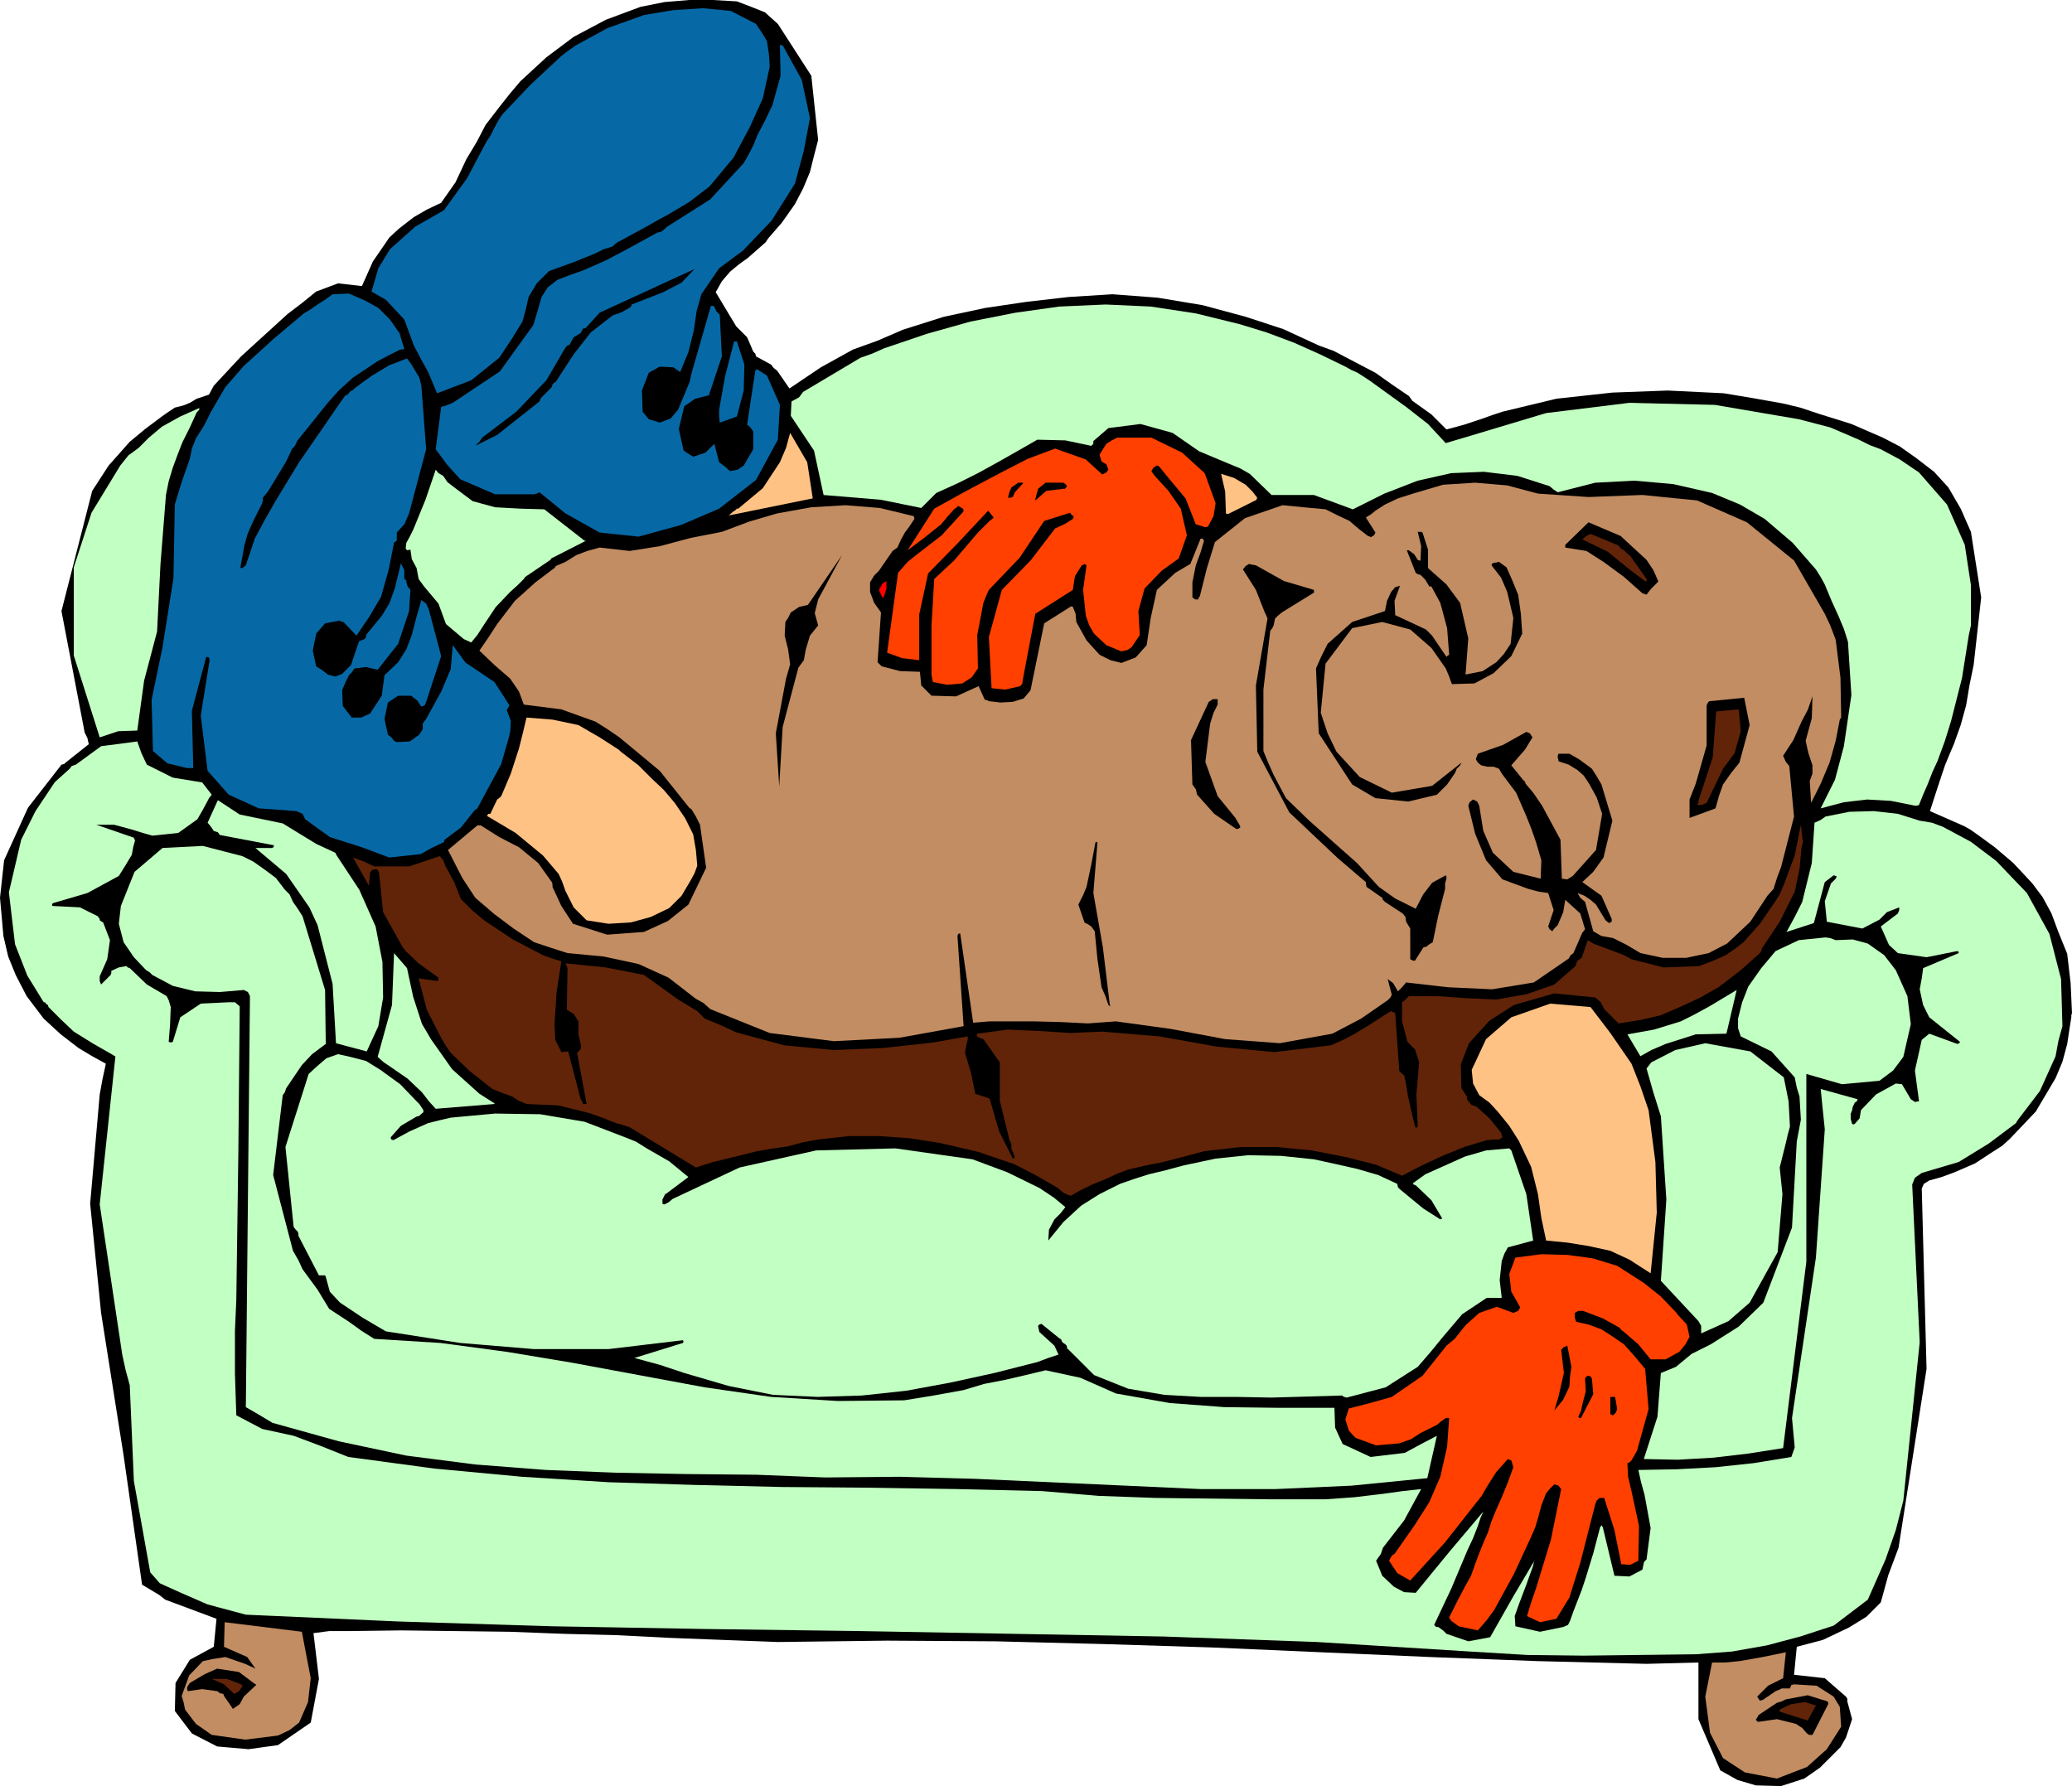
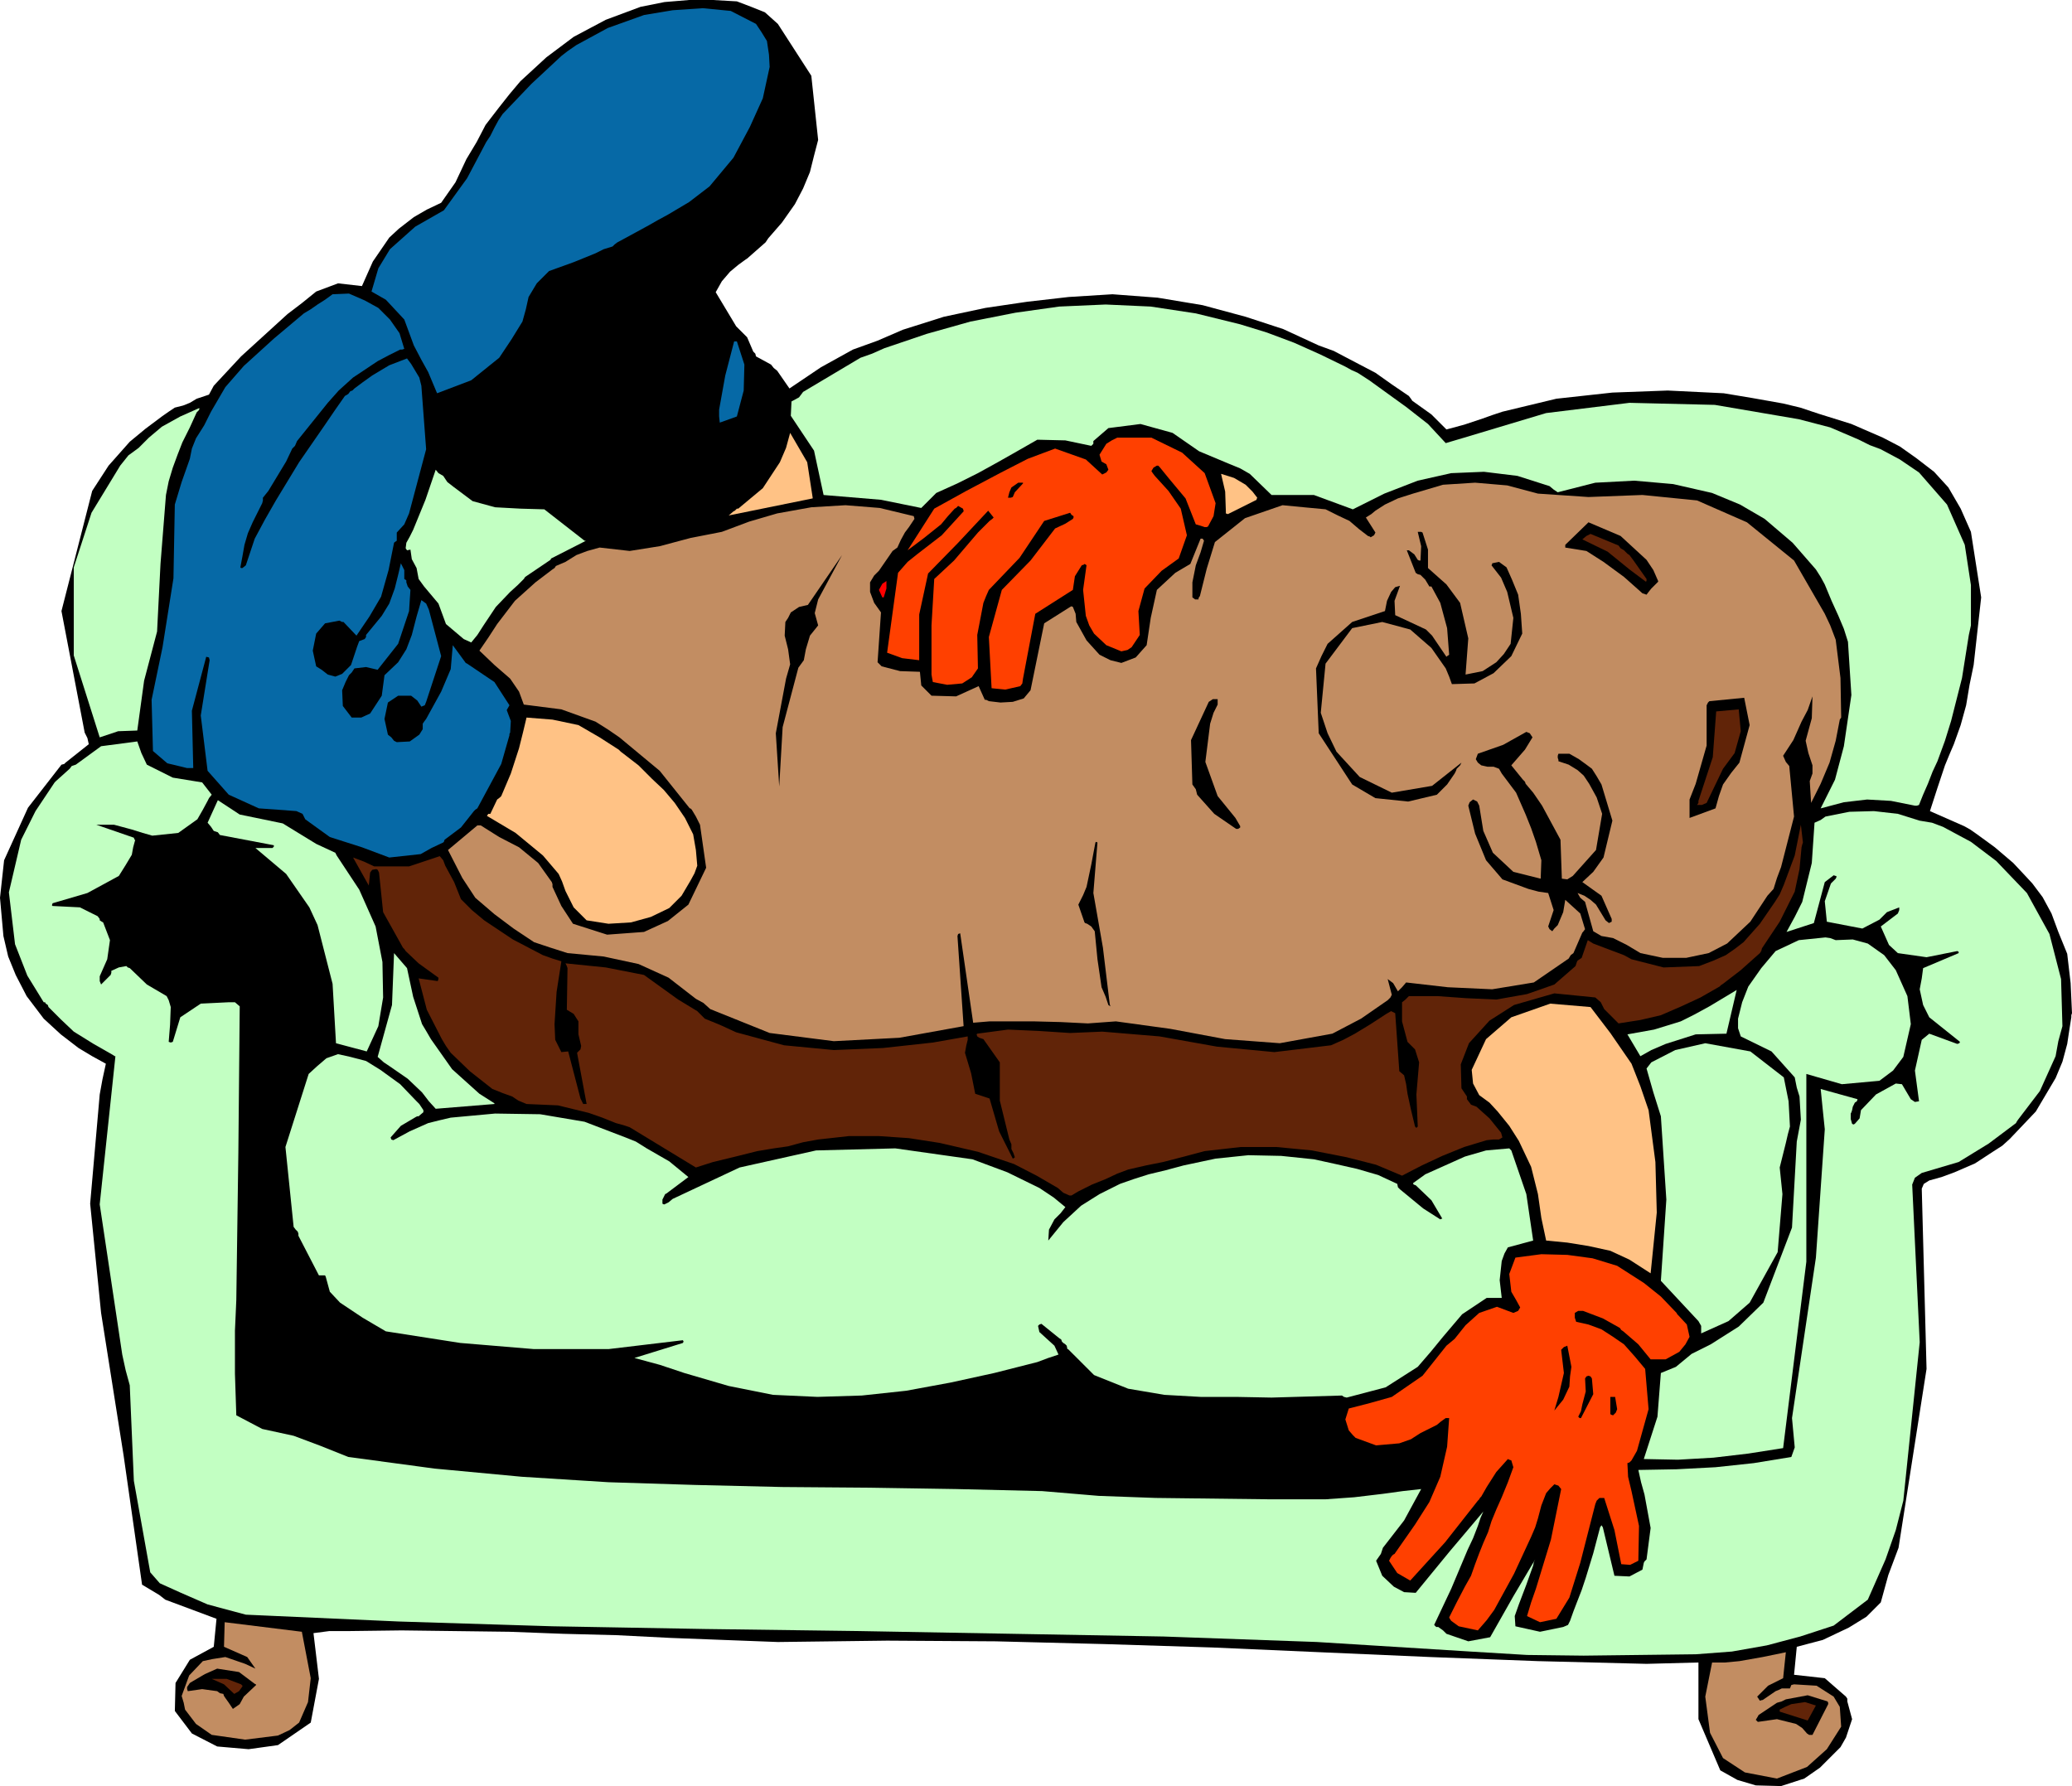
<svg xmlns="http://www.w3.org/2000/svg" xmlns:ns1="http://sodipodi.sourceforge.net/DTD/sodipodi-0.dtd" xmlns:ns2="http://www.inkscape.org/namespaces/inkscape" version="1.0" width="129.724mm" height="111.826mm" id="svg46" ns1:docname="Couch Potato 5.wmf">
  <ns1:namedview id="namedview46" pagecolor="#ffffff" bordercolor="#000000" borderopacity="0.25" ns2:showpageshadow="2" ns2:pageopacity="0.0" ns2:pagecheckerboard="0" ns2:deskcolor="#d1d1d1" ns2:document-units="mm" />
  <defs id="defs1">
    <pattern id="WMFhbasepattern" patternUnits="userSpaceOnUse" width="6" height="6" x="0" y="0" />
  </defs>
  <path style="fill:#000000;fill-opacity:1;fill-rule:evenodd;stroke:none" d="m 490.294,239.76 -0.323,-7.109 -0.808,-6.947 -2.101,-5.17 -1.616,-4.362 -2.101,-3.878 -2.424,-3.231 -2.101,-2.262 -2.424,-2.585 -4.363,-3.716 -4.202,-3.07 -1.616,-1.131 -1.454,-0.808 -8.08,-3.554 1.778,-5.493 1.778,-5.332 1.131,-2.747 0.97,-2.262 1.616,-4.524 1.293,-4.685 0.808,-4.847 0.97,-4.685 1.778,-15.995 -2.424,-15.51 -2.424,-5.493 -2.909,-5.008 -3.394,-3.716 -4.202,-3.231 -3.878,-2.747 -4.04,-2.1 -7.434,-3.231 -7.757,-2.423 -4.363,-1.454 -4.04,-0.969 -7.272,-1.293 -6.787,-1.131 -13.251,-0.646 -13.09,0.485 -13.251,1.454 -12.766,3.07 -2.424,0.808 -2.262,0.808 -4.363,1.454 -4.202,1.131 -3.555,-3.554 -4.525,-3.231 -0.323,-0.485 -0.485,-0.646 -4.04,-2.747 -3.878,-2.747 -6.787,-3.554 -3.07,-1.616 -3.555,-1.293 -8.403,-3.878 -8.888,-2.908 -10.181,-2.747 -10.666,-1.777 -10.666,-0.808 -10.342,0.646 -9.858,1.131 -9.858,1.454 -9.858,2.1 -9.696,3.07 -5.979,2.585 -5.818,2.1 -7.595,4.201 -7.434,5.008 -2.909,-4.201 -0.808,-0.646 -0.646,-0.808 -3.555,-1.939 -0.162,-0.646 -0.485,-0.485 -1.454,-3.393 -2.586,-2.585 -4.848,-8.078 1.454,-2.585 1.939,-2.262 1.939,-1.616 1.778,-1.293 0.485,-0.323 0.162,-0.162 4.04,-3.554 0.323,-0.485 0.323,-0.485 3.232,-3.716 3.07,-4.362 1.939,-3.716 1.616,-3.878 0.97,-3.878 0.97,-3.716 -1.616,-15.187 L 184.062,5.655 180.992,2.908 177.76,1.616 174.366,0.323 168.71,0 h -5.656 l -5.818,0.485 -5.656,1.131 -8.242,3.07 -7.595,4.039 -6.464,4.847 -6.141,5.655 -2.586,3.07 -2.424,3.07 -3.232,4.201 -2.101,4.039 -2.424,4.039 -2.586,5.493 -3.394,4.847 -3.394,1.616 -3.07,1.777 -3.555,2.747 -2.262,2.1 -3.878,5.655 -2.586,5.816 -5.656,-0.646 -5.171,1.939 -3.394,2.747 -3.394,2.585 -10.989,10.017 -6.464,6.947 -1.131,2.1 -2.909,0.969 -1.616,0.969 -1.616,0.646 -1.939,0.485 -1.454,0.969 -1.616,1.131 -3.878,2.908 -3.717,3.07 -5.01,5.655 -3.878,5.978 -7.272,28.435 5.494,28.758 0.646,1.293 0.323,1.454 -5.494,4.362 -0.323,0.323 -0.646,0.162 L 6.626,191.13 0.97,203.57 0,212.456 l 0.808,9.048 1.131,4.847 1.778,4.362 2.586,5.008 4.04,5.332 4.04,3.716 4.202,3.231 3.232,1.939 3.232,1.777 -0.808,3.716 -0.646,3.554 -2.262,25.85 2.586,25.85 5.333,33.767 4.363,30.536 4.04,2.423 1.454,1.131 12.12,4.524 -0.646,6.624 -5.656,3.07 -3.394,5.493 -0.162,6.624 4.04,5.332 5.979,3.07 7.434,0.646 6.949,-0.969 7.757,-5.332 1.939,-10.34 -1.293,-10.825 3.717,-0.485 h 4.363 l 12.766,-0.162 12.766,0.162 12.766,0.162 12.766,0.485 12.605,0.323 12.766,0.646 12.605,0.485 12.766,0.485 25.856,-0.323 25.694,0.162 25.533,0.646 25.694,0.808 25.694,1.131 25.856,1.131 25.533,0.969 25.694,0.646 12.282,-0.323 v 13.41 l 5.171,12.117 4.04,2.262 4.363,1.293 5.979,0.162 5.494,-1.777 3.717,-2.585 3.232,-3.231 1.616,-1.616 1.293,-2.262 1.454,-4.362 -1.131,-4.201 v -0.646 l -0.323,-0.485 -5.01,-4.362 -7.272,-0.808 0.646,-6.624 6.141,-1.616 6.141,-2.908 4.202,-2.585 3.394,-3.393 1.778,-6.463 2.424,-6.463 6.626,-42.33 -1.131,-42.653 0.485,-1.131 1.293,-0.808 2.909,-0.808 3.07,-1.131 4.848,-2.1 4.202,-2.747 2.262,-1.454 1.778,-1.616 6.141,-6.463 4.686,-7.917 1.616,-3.878 1.131,-4.201 0.485,-3.231 0.485,-3.07 v -0.485 z" id="path1" />
  <path style="fill:#c2ffc2;fill-opacity:1;fill-rule:evenodd;stroke:none" d="m 488.031,242.83 -0.323,-11.148 -2.747,-10.663 -5.333,-9.694 -7.272,-7.593 -5.979,-4.524 -6.626,-3.554 -2.586,-0.969 -2.909,-0.485 -5.171,-1.616 -5.656,-0.646 -5.818,0.162 -5.656,1.131 -1.131,0.808 -1.454,0.646 -0.646,9.532 -2.262,9.209 -1.778,3.554 -1.939,3.554 6.464,-2.1 2.586,-9.694 2.101,-1.616 0.485,0.162 h 0.162 v 0.323 l -0.162,0.323 -1.131,1.131 -1.454,4.201 0.485,4.847 8.403,1.616 4.04,-2.1 1.778,-1.777 2.909,-1.131 v 0.646 l -0.323,0.808 -4.04,3.07 1.939,4.362 2.101,1.939 6.787,0.969 7.272,-1.454 0.323,0.162 v 0.323 l -8.403,3.554 -0.323,2.423 -0.485,2.585 0.808,3.716 1.454,2.908 7.272,5.816 -0.162,0.323 -0.485,0.162 -6.626,-2.423 -1.778,1.454 -1.616,7.27 0.97,7.27 -0.97,0.162 -0.97,-0.646 -2.101,-3.554 -1.454,-0.162 -4.686,2.585 -3.555,3.716 -0.323,1.939 -1.131,1.293 -0.323,0.162 -0.323,-0.162 -0.323,-1.131 v -1.293 l 0.162,-0.323 0.162,-0.485 0.162,-0.808 0.485,-0.969 0.485,-0.323 0.162,-0.485 -8.726,-2.423 0.485,4.847 0.485,4.685 -2.101,30.374 -4.525,30.374 -1.131,7.593 0.646,6.947 -0.808,2.262 -8.888,1.454 -9.05,0.969 -9.211,0.485 -9.05,0.162 0.646,2.908 0.808,2.908 1.454,7.917 -0.97,7.432 -0.485,0.485 -0.162,0.323 -0.323,1.616 -3.07,1.616 -3.555,-0.162 -2.747,-11.471 -0.323,-0.485 -0.323,0.485 -1.616,6.139 -1.778,5.816 -0.97,2.908 -1.131,2.908 -0.808,2.1 -0.808,2.262 -0.485,0.969 -1.131,0.485 -5.494,1.131 -5.818,-1.293 -0.162,-2.423 0.97,-2.747 1.778,-4.685 1.616,-4.524 0.162,-0.808 0.323,-0.646 -5.171,8.724 -5.494,9.694 -5.171,0.969 -5.171,-1.777 -0.808,-0.808 -1.131,-0.808 h -0.485 l -0.485,-0.485 4.04,-8.563 3.878,-9.209 1.293,-2.747 1.131,-2.908 0.646,-1.939 0.646,-1.454 -7.918,9.371 -8.08,9.855 -2.747,-0.162 -2.424,-1.293 -2.747,-2.585 -1.454,-3.554 1.131,-1.616 0.485,-1.454 5.01,-6.463 4.04,-7.432 -4.363,0.485 -4.686,0.646 -6.787,0.808 -6.787,0.485 h -6.787 -6.626 l -13.413,-0.162 -13.413,-0.162 -13.413,-0.485 -13.413,-1.131 -20.362,-0.485 -20.523,-0.323 -20.685,-0.162 -20.523,-0.485 -20.523,-0.646 -20.523,-1.293 -20.685,-1.939 -20.362,-2.747 -6.464,-2.585 -6.464,-2.423 -7.434,-1.616 -6.141,-3.231 -0.323,-9.855 v -10.178 l 0.162,-3.554 0.162,-3.716 0.485,-34.898 0.323,-34.575 -1.131,-0.969 h -1.454 l -6.626,0.323 -4.848,3.231 -1.778,5.816 -0.485,0.162 -0.485,-0.162 0.323,-4.039 0.162,-4.201 -0.485,-1.616 -0.485,-0.969 -4.686,-2.747 -4.04,-3.878 -0.485,-0.162 -0.323,-0.323 -1.778,0.323 -1.778,0.808 v 0.485 l -0.162,0.485 -2.262,2.262 -0.323,-0.808 v -1.131 l 1.778,-4.039 0.646,-4.524 -1.616,-4.201 -0.323,-0.162 -0.485,-0.323 v -0.323 l -0.485,-0.646 -4.202,-2.1 -6.464,-0.323 -0.162,-0.162 0.162,-0.485 8.242,-2.423 7.434,-4.039 1.616,-2.585 1.454,-2.423 0.323,-1.777 0.485,-1.777 h -0.162 l -0.162,-0.485 -8.888,-3.07 h 4.202 l 4.202,1.131 2.586,0.808 2.262,0.646 6.141,-0.646 4.525,-3.231 1.293,-2.262 1.131,-2.1 0.323,-0.646 0.646,-0.808 -2.262,-2.908 -6.949,-1.131 -6.141,-3.07 -1.293,-2.747 -0.97,-2.747 -8.565,1.131 -5.979,4.362 -0.97,0.323 -0.485,0.646 -3.232,2.908 -0.323,0.323 -0.323,0.485 -4.202,6.301 -3.394,6.786 -2.909,12.44 1.454,12.279 2.909,7.432 3.878,6.301 h 0.323 l 0.162,0.323 0.485,0.323 0.162,0.485 2.909,2.908 3.07,2.908 4.686,2.908 4.525,2.585 0.485,0.323 h 0.162 l -3.717,35.059 5.333,35.544 0.808,3.716 0.97,3.554 0.97,22.619 3.878,21.65 2.262,2.585 5.01,2.262 6.302,2.747 9.05,2.423 36.198,1.616 36.36,1.131 36.198,0.646 36.36,0.485 36.037,0.646 36.037,0.646 36.198,1.293 36.36,2.262 13.413,0.808 13.413,0.162 13.251,-0.162 13.251,-0.162 8.565,-0.646 8.242,-1.454 7.918,-2.1 7.918,-2.585 8.08,-6.139 4.202,-9.532 2.424,-6.947 1.778,-6.947 3.878,-37.483 -1.778,-37.321 0.646,-1.616 1.616,-1.131 4.363,-1.293 4.363,-1.293 7.11,-4.362 6.464,-4.847 0.162,-0.323 0.323,-0.485 5.171,-6.786 3.717,-8.24 0.646,-3.554 z" id="path2" />
  <path style="fill:#c2ffc2;fill-opacity:1;fill-rule:evenodd;stroke:none" d="m 466.377,147.992 v -9.532 l -1.454,-9.532 -4.202,-9.532 -6.626,-7.593 -4.525,-3.07 -4.525,-2.423 -2.586,-0.969 -2.586,-1.293 -6.787,-2.908 -7.434,-1.939 -19.877,-3.393 -20.2,-0.485 -19.715,2.423 -19.392,5.816 -4.363,1.293 -4.202,-4.524 -5.171,-4.039 -8.726,-6.301 -2.747,-1.777 -1.454,-0.646 -1.454,-0.808 -5.979,-2.908 -6.141,-2.747 -6.464,-2.423 -6.302,-1.939 -10.504,-2.585 -10.666,-1.616 -10.666,-0.485 -10.989,0.485 -10.342,1.454 -10.666,2.1 -10.342,2.908 -10.019,3.393 -2.909,1.293 -2.747,0.969 -13.574,8.078 -0.97,1.293 -1.778,0.969 -0.162,3.393 5.494,8.24 2.262,10.502 13.574,1.131 9.534,1.939 3.555,-3.554 5.01,-2.262 4.848,-2.423 4.686,-2.585 4.848,-2.747 4.525,-2.585 6.626,0.162 6.141,1.293 0.485,-0.485 v -0.646 l 3.555,-3.07 7.595,-0.969 7.595,2.1 6.302,4.362 6.949,2.908 2.747,1.131 2.262,1.293 5.171,5.008 h 10.019 l 9.211,3.393 7.434,-3.716 7.918,-3.07 7.918,-1.777 7.757,-0.323 7.918,0.969 7.595,2.423 0.97,0.808 0.97,0.646 8.888,-2.262 9.211,-0.485 9.211,0.808 9.211,2.1 6.626,2.747 5.818,3.393 6.626,5.655 5.494,6.301 1.131,1.777 0.97,1.777 1.616,3.878 1.616,3.554 1.293,3.07 0.97,3.07 0.808,12.602 -1.778,12.117 -2.101,7.917 -3.394,6.786 5.494,-1.454 5.494,-0.646 5.656,0.323 5.656,1.131 h 0.485 l 0.485,-0.162 0.97,-2.423 1.131,-2.585 1.131,-2.908 1.131,-2.423 1.778,-4.847 1.454,-4.685 2.586,-10.178 1.616,-10.179 z" id="path3" />
  <path style="fill:#c2ffc2;fill-opacity:1;fill-rule:evenodd;stroke:none" d="m 452.156,242.345 -0.808,-6.624 -2.747,-6.139 -2.747,-3.554 -3.878,-2.747 -3.555,-0.969 -4.04,0.162 -1.293,-0.485 -1.131,-0.162 -6.302,0.646 -5.494,2.585 -3.394,4.039 -3.07,4.362 -1.454,3.716 -0.97,3.878 v 2.262 l 0.646,1.939 7.272,3.554 5.494,6.139 0.485,2.423 0.646,2.1 0.323,5.493 -0.97,5.17 -1.131,20.357 -6.787,17.772 -5.818,5.655 -6.626,4.201 -4.525,2.262 -3.717,3.07 -3.555,1.454 -0.808,10.34 -3.232,10.017 8.08,0.162 8.403,-0.485 8.242,-0.969 8.242,-1.293 5.494,-44.107 v -44.43 l 8.403,2.423 8.888,-0.808 3.232,-2.423 2.424,-3.231 z" id="path4" />
  <path style="fill:#c28d62;fill-opacity:1;fill-rule:evenodd;stroke:none" d="m 435.673,408.594 -0.323,-4.685 -1.454,-2.423 -4.04,-2.585 -5.333,-0.323 -0.646,0.162 -0.323,0.808 h -1.939 l -0.646,0.323 -0.808,0.323 -3.07,2.1 h -0.162 l -0.485,0.162 -0.323,-0.485 -0.323,-0.485 2.586,-2.585 3.555,-1.777 0.646,-6.139 -5.494,1.131 -5.494,0.969 -3.394,0.323 h -3.07 l -1.616,8.078 1.131,8.563 3.07,5.978 5.171,3.393 7.595,1.454 7.11,-2.747 4.686,-4.201 z" id="path5" />
  <path style="fill:#c28d62;fill-opacity:1;fill-rule:evenodd;stroke:none" d="m 435.673,169.48 -0.162,-9.048 -1.131,-9.048 -1.293,-3.393 -1.293,-2.747 -7.272,-12.602 -11.15,-9.048 -11.797,-5.17 -12.928,-1.293 -12.766,0.485 -11.958,-0.808 -7.272,-1.939 -7.595,-0.646 -7.595,0.485 -7.11,2.1 -3.555,1.131 -3.07,1.454 -2.262,1.454 -0.97,0.808 -1.293,0.808 2.262,3.554 -0.323,0.646 -0.808,0.485 -0.162,-0.162 -0.485,-0.162 -2.101,-1.616 -2.262,-1.939 -2.747,-1.293 -2.909,-1.454 -5.171,-0.485 -5.01,-0.485 -8.888,3.07 -7.11,5.655 -1.939,6.301 -1.616,6.463 -0.323,0.485 v 0.323 h -0.808 l -0.646,-0.485 v -3.554 l 0.808,-4.039 1.131,-3.07 0.808,-2.747 -0.323,-0.485 h -0.485 l -2.424,5.978 -3.555,2.1 -4.363,4.039 -1.454,6.624 -0.97,6.463 -2.586,2.908 -3.394,1.293 -2.586,-0.646 -2.586,-1.293 -3.07,-3.393 -2.424,-4.362 -0.162,-1.939 -0.646,-1.616 -0.323,-0.162 -0.323,0.162 -6.141,3.878 -3.232,15.833 -1.616,1.939 -2.586,0.808 -2.909,0.162 -2.747,-0.323 -0.646,-0.323 h -0.323 l -1.454,-3.231 -5.333,2.423 -5.818,-0.162 -2.424,-2.423 -0.323,-3.231 -4.686,-0.162 -4.363,-1.131 -0.97,-0.969 0.808,-11.794 -1.616,-2.262 -0.97,-2.585 v -2.262 l 0.97,-1.616 1.131,-1.131 3.232,-4.685 1.131,-0.808 0.808,-1.777 0.97,-1.777 0.97,-1.292 0.97,-1.454 0.323,-0.485 -0.162,-0.646 -8.08,-1.939 -8.08,-0.646 -8.08,0.485 -8.08,1.454 -6.626,1.939 -6.464,2.423 -7.434,1.454 -7.272,1.939 -7.11,1.131 -7.11,-0.808 -2.909,0.808 -2.586,0.969 -2.586,1.616 -2.262,0.969 -0.323,0.485 -0.485,0.323 -4.04,3.07 -4.848,4.362 -4.202,5.493 -2.101,3.231 -2.101,3.07 3.555,3.393 3.717,3.231 2.101,3.07 1.131,3.07 8.888,1.131 8.08,2.908 3.07,1.939 2.586,1.777 9.534,7.917 7.11,8.886 h 0.162 l 0.323,0.323 0.97,1.616 0.97,1.939 1.454,10.179 -4.202,8.724 -4.848,3.878 -5.656,2.585 -8.726,0.646 -8.08,-2.585 -2.747,-4.201 -2.101,-4.524 v -0.646 l -0.162,-0.485 -3.232,-4.524 -4.525,-3.716 -4.686,-2.423 -4.363,-2.747 h -0.323 -0.485 l -6.949,5.816 3.394,6.624 3.07,4.685 4.525,3.878 4.525,3.393 4.848,3.231 3.878,1.293 4.04,1.293 8.565,0.808 8.242,1.777 7.11,3.231 6.464,5.008 1.778,0.969 1.616,1.454 14.059,5.655 15.19,1.939 15.514,-0.808 15.19,-2.747 -1.454,-21.326 0.162,-0.485 0.485,-0.162 3.07,21.165 3.878,-0.323 h 4.202 6.302 l 6.302,0.162 6.464,0.323 6.626,-0.485 12.928,1.777 12.928,2.423 12.928,0.969 12.443,-2.262 6.787,-3.554 6.302,-4.362 0.646,-0.646 0.323,-0.646 -0.97,-3.716 1.293,0.969 1.131,1.939 0.97,-0.969 0.97,-1.131 9.858,1.131 10.504,0.485 9.858,-1.616 8.242,-5.655 0.485,-0.808 0.646,-0.485 2.101,-4.847 0.162,-0.162 0.485,-0.646 -1.131,-3.716 -3.555,-3.231 -0.485,2.908 -1.293,3.07 -0.808,0.808 -0.485,0.646 -0.646,-0.485 -0.323,-0.646 1.293,-3.878 -1.293,-4.039 -2.262,-0.323 -2.424,-0.646 -6.141,-2.262 -3.878,-4.524 -2.586,-6.301 -1.616,-6.624 0.323,-0.808 0.808,-0.646 0.97,0.485 0.485,0.969 0.97,5.978 2.262,5.17 4.848,4.524 6.464,1.616 0.162,-4.362 -1.293,-4.362 -1.131,-3.231 -1.293,-3.231 -2.262,-5.17 -3.394,-4.524 -0.646,-1.131 -1.293,-0.485 h -1.454 l -1.454,-0.323 -0.808,-0.646 -0.485,-0.808 0.485,-1.293 5.979,-2.1 5.494,-3.07 0.808,0.323 0.646,0.969 -1.778,2.908 -3.232,3.716 2.747,3.393 0.485,0.485 0.162,0.485 1.778,2.1 2.101,3.07 4.363,8.078 0.323,9.209 1.293,0.162 1.293,-0.808 5.494,-6.139 1.454,-8.563 -1.293,-3.878 -1.778,-3.231 -1.293,-1.939 -1.454,-1.293 -2.101,-1.293 -2.424,-0.808 v -0.323 l -0.162,-0.485 v -0.485 l 0.162,-0.485 h 2.586 l 2.262,1.293 1.778,1.293 1.293,0.969 1.131,1.777 1.131,1.939 2.586,8.563 -2.101,8.724 -2.424,3.393 -2.586,2.423 4.525,3.231 2.424,5.493 v 0.485 0.162 l -0.646,0.323 -0.808,-0.646 -2.262,-3.716 -1.293,-1.131 -1.454,-0.969 -1.616,-0.646 0.646,1.131 1.131,0.969 1.939,6.947 1.939,1.131 2.747,0.485 3.232,1.616 3.232,1.939 5.333,1.131 h 5.494 l 5.333,-1.131 4.363,-2.262 5.494,-5.17 4.04,-6.139 1.454,-1.616 0.808,-2.585 0.97,-2.585 3.07,-11.956 -1.131,-11.956 -0.808,-0.969 -0.646,-1.454 2.424,-3.716 1.939,-4.362 1.454,-2.747 1.131,-3.231 -0.162,5.17 -1.454,5.332 0.646,2.908 0.97,2.908 v 1.939 l -0.646,1.777 0.323,5.17 2.262,-4.524 2.101,-5.008 1.454,-5.17 0.97,-5.008 0.323,-0.485 z" id="path6" />
  <path style="fill:#000000;fill-opacity:1;fill-rule:evenodd;stroke:none" d="m 432.603,403.263 v -0.323 l -0.162,-0.323 -4.686,-1.454 -5.171,0.969 -0.97,0.485 -1.131,0.323 -4.363,2.908 -0.162,0.323 -0.485,0.808 0.162,0.162 0.323,0.323 4.525,-0.646 4.525,1.131 1.454,0.969 1.131,1.293 0.485,0.323 h 0.808 z" id="path7" />
  <path style="fill:#612408;fill-opacity:1;fill-rule:evenodd;stroke:none" d="m 429.694,403.586 -2.586,-0.808 -3.232,0.485 -1.454,0.646 -1.293,0.646 v 0.162 0.323 l 6.626,2.1 z" id="path8" />
  <path style="fill:#612408;fill-opacity:1;fill-rule:evenodd;stroke:none" d="m 426.624,199.369 -0.485,-4.201 -1.454,7.27 -2.586,6.947 -0.97,2.262 -1.131,1.777 -3.555,5.17 -3.878,4.362 -2.101,1.616 -2.101,1.454 -2.909,1.293 -3.394,1.293 -8.403,0.323 -7.595,-1.939 -1.778,-0.969 -7.272,-2.747 -1.293,-0.808 -1.454,4.201 -0.485,0.323 -0.485,0.323 -0.162,0.323 -0.323,0.969 -5.01,4.362 -6.464,2.262 -7.272,1.293 -7.11,-0.323 -6.787,-0.485 h -6.787 l -0.808,0.808 -0.808,0.646 v 4.524 l 1.293,4.847 1.778,1.777 0.97,3.07 -0.646,7.593 0.323,7.593 -0.323,0.323 -0.323,-0.323 -0.97,-4.039 -0.808,-3.716 -0.323,-2.262 -0.485,-2.1 -1.131,-0.969 -0.97,-13.733 -0.97,-0.485 -1.131,0.646 -3.717,2.423 -3.717,2.262 -2.747,1.454 -2.909,1.293 -13.413,1.616 -13.574,-1.293 -13.574,-2.423 -13.574,-1.131 -7.595,0.323 -7.434,-0.485 -7.272,-0.323 -7.272,0.969 -0.162,0.162 0.162,0.485 0.485,0.323 0.97,0.323 3.878,5.493 v 9.048 l 2.262,9.209 0.485,1.131 v 1.131 l 0.485,0.969 0.323,0.969 -0.162,0.162 -0.323,0.162 -3.232,-6.463 -2.262,-7.755 -3.394,-1.131 -0.97,-4.847 -1.454,-4.847 0.323,-1.777 0.323,-1.293 v -0.162 -0.646 l -8.242,1.454 -11.797,1.292 -11.635,0.485 -11.797,-1.131 -11.312,-3.07 -3.878,-1.777 -3.555,-1.454 -1.778,-1.777 -4.525,-2.747 -8.08,-5.816 -9.05,-1.777 -9.534,-0.969 0.323,0.646 0.162,0.485 -0.162,9.855 1.616,0.969 1.131,1.777 v 3.07 l 0.646,2.747 -0.162,0.808 -0.808,0.808 2.262,12.117 h -0.808 l -0.646,-1.293 -2.909,-11.148 -1.616,0.162 -1.454,-2.908 -0.162,-3.716 0.485,-7.593 1.131,-7.27 -2.101,-0.646 -2.262,-0.808 -7.11,-3.716 -6.787,-4.524 -2.909,-2.423 -2.586,-2.585 -1.616,-4.039 -2.101,-3.878 -0.485,-1.293 -0.808,-0.969 -7.272,2.423 H 88.557 l -2.424,-1.131 -2.586,-0.969 3.717,6.624 0.323,-3.07 0.485,-0.646 0.97,-0.162 0.323,0.162 0.323,0.646 0.97,9.371 4.686,8.401 0.323,0.323 0.323,0.485 3.07,2.908 4.686,3.393 v 0.323 l -0.162,0.485 -4.525,-0.646 1.939,7.432 3.555,6.947 0.97,1.616 1.131,1.616 4.525,4.362 5.333,4.201 2.424,0.969 2.262,0.808 1.454,0.969 1.939,0.808 7.434,0.323 7.272,1.777 3.232,1.131 3.232,1.293 1.778,0.485 1.454,0.485 15.675,9.532 4.04,-1.293 5.333,-1.293 5.171,-1.293 3.878,-0.646 3.394,-0.485 3.555,-0.969 3.555,-0.646 7.272,-0.808 h 7.11 l 7.11,0.485 7.272,1.131 9.05,2.1 8.565,2.908 5.333,2.747 5.01,2.908 1.293,1.131 1.454,0.646 v 0 h 0.485 l 1.616,-0.969 3.232,-1.616 3.232,-1.293 2.747,-1.293 2.586,-0.969 4.202,-0.969 4.04,-0.808 5.01,-1.293 4.848,-1.293 8.565,-0.969 h 8.403 l 8.403,0.808 8.242,1.616 6.949,1.777 6.141,2.585 4.686,-2.423 4.848,-2.262 5.171,-2.1 5.333,-1.616 1.616,-0.162 h 1.293 l 0.808,-0.485 -0.323,-1.131 -2.747,-3.393 -3.07,-2.747 -1.293,-0.485 -0.97,-1.293 v -0.162 -0.485 l -1.293,-1.939 -0.162,-5.655 1.939,-5.008 4.848,-5.332 5.818,-3.716 9.534,-2.747 9.696,0.969 1.293,1.131 0.808,1.616 3.394,3.393 5.171,-0.808 4.848,-1.131 4.848,-2.1 4.525,-2.1 2.262,-1.293 2.262,-1.293 0.323,-0.323 0.485,-0.323 4.202,-3.231 4.525,-4.039 0.323,-0.485 0.162,-0.646 4.202,-6.301 3.555,-7.109 1.131,-5.332 0.485,-5.17 0.162,-0.646 z" id="path9" />
  <path style="fill:#c2ffc2;fill-opacity:1;fill-rule:evenodd;stroke:none" d="m 423.553,266.58 -0.323,-5.978 -1.131,-5.655 -7.918,-6.139 -10.666,-1.939 -7.11,1.616 -5.656,2.908 -1.131,1.454 1.616,5.655 1.778,5.655 1.293,19.711 -1.293,19.226 8.888,9.532 0.646,1.131 v 1.777 l 6.464,-2.908 5.01,-4.362 6.626,-11.956 1.131,-13.733 -0.646,-6.301 1.454,-5.816 0.485,-2.1 z" id="path10" />
  <path style="fill:#000000;fill-opacity:1;fill-rule:evenodd;stroke:none" d="m 414.019,171.581 -1.293,-6.463 -8.242,0.808 -0.323,0.323 -0.323,0.646 v 9.532 l -2.586,9.048 -1.454,3.716 v 4.362 l 6.141,-2.262 0.808,-2.908 0.97,-2.747 1.939,-2.747 1.939,-2.423 z" id="path11" />
  <path style="fill:#612408;fill-opacity:1;fill-rule:evenodd;stroke:none" d="m 411.918,173.035 -0.485,-5.17 -5.333,0.485 -0.808,10.825 -3.394,10.34 v 0.485 l -0.323,0.485 h 1.131 l 1.131,-0.485 3.878,-8.078 2.747,-3.716 z" id="path12" />
  <path style="fill:#c2ffc2;fill-opacity:1;fill-rule:evenodd;stroke:none" d="m 410.948,234.267 -3.232,1.939 -3.232,1.939 -3.555,1.939 -3.232,1.616 -6.302,1.939 -6.302,1.131 3.07,5.17 2.586,-1.454 3.394,-1.454 7.11,-2.262 7.272,-0.162 z" id="path13" />
  <path style="fill:#ff4000;fill-opacity:1;fill-rule:evenodd;stroke:none" d="m 399.798,316.341 -0.646,-2.908 -1.939,-2.1 -0.323,-0.323 -0.162,-0.323 -3.717,-3.878 -4.04,-3.231 -6.302,-4.039 -5.818,-1.777 -5.979,-0.808 -6.141,-0.162 -6.141,0.808 -1.454,3.878 0.485,4.201 1.131,1.939 0.97,1.777 -0.485,0.808 -1.131,0.485 -3.878,-1.454 -4.202,1.454 -3.232,2.908 -2.586,3.231 -1.939,1.616 -5.656,7.109 -7.272,5.008 -5.171,1.454 -5.01,1.293 -0.808,2.585 0.808,2.585 0.97,1.131 0.646,0.646 4.848,1.777 5.494,-0.485 2.747,-0.969 2.262,-1.454 3.878,-1.939 0.97,-0.808 1.131,-0.808 h 0.323 0.485 l -0.485,6.786 -1.616,7.109 -2.586,5.978 -3.394,5.332 -4.848,6.947 -0.323,0.162 -0.323,0.323 -0.323,0.485 -0.323,0.646 1.939,2.908 3.07,1.777 8.242,-9.048 7.757,-9.855 0.162,-0.162 0.162,-0.162 0.162,-0.323 0.323,-0.323 1.293,-2.262 2.262,-3.554 2.747,-3.07 0.323,0.162 0.485,0.162 0.485,1.616 -1.293,3.554 -1.454,3.554 -1.293,2.908 -1.131,2.747 -0.808,2.585 -1.131,2.585 -0.97,2.423 -0.97,2.585 -0.97,2.747 -1.454,2.585 -1.939,3.716 -1.778,3.554 0.162,0.323 0.323,0.485 1.778,1.292 4.525,0.969 2.101,-2.423 1.778,-2.423 4.686,-8.563 4.04,-8.724 0.97,-2.262 0.646,-2.1 0.808,-3.07 1.131,-2.908 0.97,-1.131 0.97,-0.969 0.97,0.323 0.646,0.808 -2.424,11.956 -3.555,11.633 -1.131,3.231 -0.97,3.231 3.07,1.454 3.878,-0.808 3.07,-5.008 2.586,-8.24 1.778,-6.947 1.778,-6.947 0.323,-0.808 0.646,-0.646 h 1.131 l 2.424,7.593 1.616,8.078 2.101,0.162 1.939,-0.969 0.162,-8.24 -1.778,-8.24 -0.808,-3.393 -0.162,-3.231 0.485,-0.162 0.485,-0.485 1.293,-2.262 2.747,-9.855 -0.808,-9.532 -2.424,-2.908 -2.586,-2.908 -2.586,-1.777 -2.747,-1.777 -3.07,-1.131 -2.909,-0.646 -0.323,-0.969 v -1.131 l 0.808,-0.485 h 1.131 l 4.686,1.777 4.04,2.262 0.323,0.485 0.485,0.323 3.555,3.07 2.909,3.554 h 3.555 l 3.232,-1.777 1.454,-1.777 z" id="path14" />
  <path style="fill:#000000;fill-opacity:1;fill-rule:evenodd;stroke:none" d="m 392.364,137.491 -1.131,-2.585 -1.616,-2.423 -6.141,-5.655 -7.595,-3.231 -5.494,5.332 v 0.323 0.323 l 5.01,0.808 4.04,2.585 4.848,3.554 4.363,3.878 0.485,0.162 0.485,0.162 0.485,-0.646 0.646,-0.808 1.616,-1.616 z" id="path15" />
  <path style="fill:#ffc285;fill-opacity:1;fill-rule:evenodd;stroke:none" d="m 392.041,286.937 -0.323,-11.956 -1.616,-12.279 -1.939,-5.655 -2.101,-5.332 -5.01,-7.27 -4.686,-6.139 -9.534,-0.808 -9.211,3.231 -5.979,5.17 -3.394,7.27 0.323,3.231 1.454,2.747 2.424,1.777 1.939,2.1 2.747,3.393 2.262,3.554 2.909,6.139 1.616,6.463 0.808,5.655 1.131,5.332 5.01,0.485 5.01,0.808 5.171,1.131 4.525,2.1 5.01,3.231 z" id="path16" />
  <path style="fill:#612408;fill-opacity:1;fill-rule:evenodd;stroke:none" d="m 389.617,137.006 -3.07,-4.362 -0.97,-1.293 -0.485,-0.323 -0.808,-0.808 -0.808,-0.485 -0.485,-0.646 -6.626,-2.747 -0.97,0.485 -0.97,0.808 5.979,2.908 5.171,4.201 1.939,1.454 1.939,1.454 0.162,-0.162 z" id="path17" />
  <path style="fill:#000000;fill-opacity:1;fill-rule:evenodd;stroke:none" d="m 382.668,333.467 -0.485,-2.908 h -1.131 v 4.039 l 0.162,0.162 0.485,0.162 0.646,-0.646 z" id="path18" />
  <path style="fill:#000000;fill-opacity:1;fill-rule:evenodd;stroke:none" d="m 377.012,329.913 -0.323,-3.716 -0.323,-0.485 -0.485,-0.162 -0.485,0.162 -0.323,0.485 0.162,3.07 -0.808,3.07 -0.323,1.616 -0.646,1.293 0.323,0.323 h 0.323 z" id="path19" />
  <path style="fill:#000000;fill-opacity:1;fill-rule:evenodd;stroke:none" d="m 371.841,323.45 -0.97,-5.008 -0.808,0.323 -0.646,0.646 0.646,5.493 -1.293,5.655 -0.485,1.616 -0.485,1.616 2.101,-2.585 1.454,-3.07 0.162,-2.423 z" id="path20" />
  <path style="fill:#c2ffc2;fill-opacity:1;fill-rule:evenodd;stroke:none" d="m 362.792,293.561 -1.616,-10.986 -3.555,-10.34 -0.162,-0.162 -0.323,-0.323 -5.494,0.485 -5.01,1.454 -4.686,2.1 -4.686,2.1 -2.909,2.1 0.162,0.323 0.485,0.162 3.717,3.554 2.586,4.362 h -0.162 l -0.323,0.162 -4.04,-2.585 -5.494,-4.524 -0.485,-0.485 -0.162,-0.808 -4.525,-2.1 -5.01,-1.454 -5.01,-1.131 -5.171,-1.131 -7.757,-0.808 -7.757,-0.162 -7.757,0.808 -7.595,1.616 -4.202,1.131 -4.04,0.969 -3.555,1.131 -3.232,1.131 -4.848,2.423 -4.363,2.747 -4.202,3.878 -3.555,4.362 0.162,-2.585 1.293,-2.423 1.454,-1.454 1.131,-1.454 -2.747,-2.262 -3.394,-2.262 -7.595,-3.716 -8.242,-3.07 -18.261,-2.585 -18.746,0.485 -18.099,4.039 -15.837,7.432 -0.97,0.808 -0.97,0.485 h -0.162 l -0.323,-0.162 v -0.969 l 0.646,-1.293 0.323,-0.162 0.646,-0.485 4.525,-3.393 -4.525,-3.716 -5.333,-3.07 -2.586,-1.616 -2.424,-0.969 -9.696,-3.716 -10.504,-1.777 -10.666,-0.162 -10.504,0.969 -2.747,0.646 -2.586,0.646 -4.363,1.939 -3.878,2.1 -0.485,-0.162 -0.162,-0.485 2.424,-2.747 3.555,-2.1 0.323,-0.162 h 0.323 l 1.131,-0.969 v -0.162 -0.323 l -0.97,-1.454 -0.323,-0.323 -0.323,-0.323 -3.878,-4.039 -4.686,-3.393 -3.394,-2.1 -3.717,-0.969 -2.909,-0.646 -2.747,0.969 -2.262,1.939 -1.939,1.777 -5.494,17.287 1.939,18.903 0.485,0.646 0.485,0.485 0.162,0.485 v 0.485 l 4.848,9.371 h 0.485 0.485 0.485 l 0.162,0.323 0.97,3.554 2.424,2.585 5.333,3.554 5.494,3.231 17.614,2.747 17.453,1.454 h 17.614 l 17.614,-2.1 0.162,0.323 -0.162,0.323 -11.474,3.554 5.979,1.616 5.818,1.939 10.504,3.07 10.504,2.1 10.504,0.485 10.504,-0.323 10.504,-1.131 10.504,-1.939 10.342,-2.262 10.181,-2.585 2.586,-0.969 2.424,-0.808 -0.97,-2.1 -3.555,-3.231 -0.323,-1.454 0.323,-0.323 0.485,-0.162 4.202,3.393 0.485,0.323 0.162,0.485 0.323,0.323 0.485,0.323 0.323,0.323 0.162,0.808 h 0.162 l 0.323,0.323 5.818,5.816 8.08,3.231 8.565,1.454 8.565,0.485 h 8.403 l 8.403,0.162 16.645,-0.485 0.485,0.323 0.646,0.162 9.211,-2.423 7.595,-4.847 3.07,-3.554 2.909,-3.554 4.525,-5.332 5.818,-3.878 h 1.778 1.778 l -0.485,-4.201 0.485,-4.524 0.646,-1.777 0.808,-1.454 z" id="path21" />
  <path style="fill:#000000;fill-opacity:1;fill-rule:evenodd;stroke:none" d="m 360.206,149.931 -0.323,-4.685 -0.646,-4.524 -1.454,-3.554 -1.293,-2.908 -1.778,-1.293 -1.616,0.323 v 0.162 l -0.162,0.323 2.262,2.908 1.454,3.393 1.454,6.139 -0.646,6.139 -1.616,2.423 -1.778,1.939 -3.232,2.1 -4.04,0.808 0.646,-8.563 -1.939,-8.401 -3.232,-4.362 -4.363,-3.878 v -4.362 l -1.293,-4.039 -0.323,-0.162 h -0.808 l 0.808,3.393 -0.162,3.393 h -0.323 l -0.323,-0.162 -0.808,-1.293 -1.293,-0.969 h -0.162 -0.323 l 2.101,5.332 0.485,0.323 0.646,0.162 1.131,1.131 0.97,1.616 h 0.162 0.323 l 2.101,3.878 1.616,5.978 0.485,6.301 -0.485,0.323 -0.162,0.162 -3.394,-5.008 -1.454,-1.454 -7.272,-3.393 -0.162,-3.393 1.293,-3.554 -1.131,0.323 -0.97,1.131 -0.97,2.1 -0.485,2.423 -7.757,2.585 -5.818,5.17 -1.454,2.908 -1.293,2.908 0.646,15.349 7.918,12.117 2.747,1.616 2.747,1.616 7.757,0.808 6.787,-1.616 2.424,-2.423 1.778,-2.585 0.323,-0.646 0.162,-0.485 0.162,-0.162 0.323,-0.323 0.323,-0.323 0.323,-0.646 -6.949,5.493 -9.534,1.616 -7.595,-3.716 -5.494,-5.978 -2.101,-4.362 -1.616,-4.847 1.131,-11.633 6.302,-8.401 7.11,-1.454 6.626,1.777 5.01,4.362 3.394,4.847 0.808,1.939 0.646,1.777 5.333,-0.162 4.525,-2.423 4.202,-4.039 z" id="path22" />
-   <path style="fill:#000000;fill-opacity:1;fill-rule:evenodd;stroke:none" d="m 342.268,207.932 v -0.485 l -0.162,-0.323 -3.232,1.777 -2.101,2.747 -1.778,3.393 -4.848,-2.423 -3.878,-2.747 -5.171,-5.655 -5.656,-5.008 -5.818,-5.17 -5.333,-5.17 -1.454,-2.747 -1.454,-2.747 -1.293,-2.908 -1.131,-2.747 v -14.541 l 1.616,-13.894 0.485,-0.646 0.323,-0.646 0.323,-1.616 0.646,-0.646 0.97,-0.808 7.595,-4.685 v -0.323 -0.323 l -7.11,-2.1 -6.626,-3.716 -0.97,-0.162 -0.646,-0.162 -0.808,0.485 -0.646,0.808 3.07,4.847 2.101,5.332 0.323,0.646 0.323,0.808 -2.747,15.833 0.323,15.672 7.595,14.379 11.474,10.825 3.394,2.908 3.232,2.747 v 0.323 l 0.162,0.808 3.717,2.585 0.162,0.485 0.485,0.485 4.202,2.747 0.646,0.808 0.162,1.131 0.97,1.616 v 7.27 l 0.646,0.323 h 0.485 l 1.939,-3.07 0.323,-0.162 h 0.323 l 0.808,-0.646 0.808,-0.485 1.293,-6.301 1.616,-6.301 v -1.293 z" id="path23" />
-   <path style="fill:#c2ffc2;fill-opacity:1;fill-rule:evenodd;stroke:none" d="m 340.006,339.768 -3.717,1.939 -3.878,2.1 -8.08,0.969 -6.626,-3.07 -1.778,-3.878 -0.162,-4.685 h -12.928 l -13.09,-0.162 -12.928,-0.969 -12.766,-2.262 -8.403,-3.716 -8.242,-1.777 -4.686,1.131 -4.848,1.131 -5.01,0.969 -4.848,1.454 -7.11,1.293 -6.949,1.131 -15.675,0.162 -15.837,-0.969 -15.675,-2.262 -15.675,-2.908 -15.675,-2.908 -15.514,-2.585 -15.675,-2.1 -15.675,-0.969 -3.07,-1.939 -2.909,-2.1 -4.686,-3.07 -2.747,-4.524 -3.555,-4.847 -0.97,-2.1 -1.293,-2.262 -4.686,-17.934 2.262,-18.903 0.485,-0.646 0.323,-0.969 3.717,-5.493 2.424,-2.585 3.232,-2.423 -0.162,-12.764 -5.333,-17.449 -1.131,-1.777 -1.131,-1.616 -0.808,-1.777 -1.131,-1.131 -2.101,-2.747 -2.586,-1.939 -2.747,-1.939 -2.586,-1.293 -9.373,-2.423 -9.534,0.485 -6.626,5.655 -3.232,8.078 -0.485,4.201 1.131,4.362 2.424,3.554 2.909,3.07 0.808,0.485 0.646,0.646 4.848,2.585 5.333,1.293 5.818,0.162 5.656,-0.485 0.97,0.485 0.485,0.969 -0.97,97.261 3.07,1.777 3.232,1.939 15.675,4.362 15.998,3.393 16.322,2.1 16.645,1.293 16.483,0.646 16.645,0.323 16.645,0.162 16.322,0.646 17.776,-0.162 17.776,0.485 17.776,0.808 17.776,0.808 17.776,0.808 h 17.776 l 17.938,-0.808 17.938,-1.777 z" id="path24" />
  <path style="fill:#ffc285;fill-opacity:1;fill-rule:evenodd;stroke:none" d="m 297.505,117.78 -1.131,-1.454 -1.616,-1.616 -2.747,-1.616 -3.07,-0.969 0.97,4.201 0.162,4.685 v 0.485 l 0.485,0.162 6.787,-3.393 v -0.162 z" id="path25" />
  <path style="fill:#000000;fill-opacity:1;fill-rule:evenodd;stroke:none" d="m 293.465,195.492 -1.131,-1.939 -4.202,-5.17 -2.909,-8.078 1.131,-9.048 0.808,-2.585 0.97,-1.939 v -0.808 -0.485 h -1.131 l -0.97,0.646 -4.202,9.048 0.323,10.502 0.808,1.131 0.323,1.293 4.04,4.524 5.171,3.554 h 0.485 l 0.485,-0.323 v -0.162 z" id="path26" />
  <path style="fill:#ff4000;fill-opacity:1;fill-rule:evenodd;stroke:none" d="m 287.648,119.072 -2.586,-7.109 -5.333,-4.847 -7.272,-3.554 h -8.08 l -1.293,0.646 -1.293,0.808 -1.616,2.585 0.485,1.616 1.131,0.646 0.485,1.292 -0.485,0.646 -0.97,0.485 -3.878,-3.554 -7.272,-2.585 -6.464,2.423 -6.302,3.231 -8.242,4.362 -7.595,4.201 -6.302,9.855 3.878,-2.908 4.04,-3.231 1.616,-1.939 1.616,-1.777 0.323,-0.162 0.485,-0.485 1.131,0.646 0.162,0.485 v 0.162 l -5.171,5.655 -5.656,4.362 -2.424,1.939 -2.262,2.585 -2.586,18.903 3.555,1.293 4.04,0.485 v -10.825 l 2.101,-9.694 7.11,-7.27 7.11,-7.593 0.646,0.808 0.646,0.808 -0.323,0.323 -0.646,0.485 -2.747,2.747 -5.656,6.624 -4.686,4.362 -0.646,10.986 v 11.633 l 0.162,0.969 0.162,0.808 3.394,0.646 3.555,-0.323 2.262,-1.454 1.454,-2.1 -0.162,-7.917 1.454,-7.593 0.646,-1.616 0.646,-1.454 7.272,-7.593 5.818,-8.724 6.141,-1.939 0.323,0.485 0.485,0.323 v 0.323 l -0.162,0.323 -1.778,1.131 -2.424,1.131 -5.818,7.593 -6.787,6.947 -3.07,11.148 0.646,12.117 3.232,0.323 3.555,-0.808 0.485,-0.646 0.162,-1.131 2.909,-15.349 8.888,-5.655 0.485,-3.231 1.616,-2.585 0.485,-0.162 0.162,-0.162 0.323,0.162 0.162,0.162 -0.808,5.816 0.646,6.139 0.808,2.262 1.131,1.939 2.909,2.747 3.555,1.454 1.454,-0.323 0.97,-0.646 1.939,-2.908 -0.323,-5.655 1.454,-5.332 4.04,-4.201 4.04,-2.908 1.939,-5.493 -1.454,-6.301 -2.909,-4.201 -3.232,-3.554 -0.485,-0.646 -0.323,-0.485 0.485,-0.808 0.808,-0.485 h 0.323 l 0.323,0.323 2.101,2.585 4.04,4.847 2.424,6.139 1.131,0.323 0.97,0.323 h 0.485 l 0.323,-0.162 1.293,-2.423 z" id="path27" />
  <path style="fill:#000000;fill-opacity:1;fill-rule:evenodd;stroke:none" d="m 262.6,237.66 -1.616,-13.41 -2.262,-12.925 0.485,-5.978 0.485,-5.978 -0.323,-0.162 -0.162,0.162 -0.97,5.17 -1.131,5.332 -0.808,1.939 -1.131,2.262 1.454,4.201 0.162,0.162 0.485,0.162 0.97,0.646 0.808,1.131 0.646,6.624 0.97,6.624 0.97,2.262 0.646,1.939 0.485,0.323 z" id="path28" />
-   <path style="fill:#000000;fill-opacity:1;fill-rule:evenodd;stroke:none" d="m 252.257,114.71 -0.162,-0.162 -0.485,-0.323 h -4.202 l -1.778,1.454 -0.646,2.423 v 0.162 0.162 l 2.586,-2.262 3.878,-0.485 h 0.485 l 0.485,-0.485 v -0.323 z" id="path29" />
  <path style="fill:#000000;fill-opacity:1;fill-rule:evenodd;stroke:none" d="m 241.915,114.225 h -0.485 -0.485 l -1.616,1.131 -0.485,1.131 -0.323,1.293 h 0.646 l 0.485,-0.162 0.485,-1.131 1.939,-2.1 v -0.162 z" id="path30" />
  <path style="fill:#ff0000;fill-opacity:1;fill-rule:evenodd;stroke:none" d="m 209.757,139.268 v -1.777 l -0.97,0.646 -0.808,1.454 0.808,1.777 h 0.162 0.162 z" id="path31" />
  <path style="fill:#000000;fill-opacity:1;fill-rule:evenodd;stroke:none" d="m 199.253,131.351 -8.08,11.794 -2.101,0.485 -1.939,1.293 -0.646,1.293 -0.646,0.969 -0.162,3.231 0.808,3.231 0.485,3.554 -0.97,3.393 -2.424,12.925 0.808,12.602 0.808,-14.056 3.717,-14.056 1.293,-1.777 0.485,-2.585 0.97,-3.231 1.939,-2.423 -0.808,-2.908 0.808,-3.231 z" id="path32" />
  <path style="fill:#ffc285;fill-opacity:1;fill-rule:evenodd;stroke:none" d="m 192.304,117.78 -1.293,-8.401 -4.04,-6.947 -0.97,3.554 -1.454,3.393 -4.04,6.139 -5.818,4.847 h -0.323 l -0.162,0.162 -0.323,0.323 -0.323,0.162 -1.131,0.969 19.877,-4.039 z" id="path33" />
-   <path style="fill:#0669a6;fill-opacity:1;fill-rule:evenodd;stroke:none" d="m 191.657,27.95 -1.939,-9.048 -4.363,-7.917 -0.323,-0.323 h -0.485 l 0.162,7.27 -1.939,6.947 -1.778,3.716 -1.778,3.393 -0.808,2.1 -0.97,1.939 -0.808,1.454 -0.646,1.131 -7.918,8.563 -10.181,6.463 -1.293,1.131 -1.131,0.323 -6.787,3.716 -5.171,2.747 -5.494,2.423 -3.232,1.131 -2.909,1.131 -2.262,1.777 -1.454,2.262 -0.97,3.393 -0.97,3.231 -7.918,10.986 -11.15,7.432 -1.616,0.646 -1.131,0.323 -1.293,10.017 2.747,3.716 3.07,3.393 8.242,3.554 h 9.211 l 0.646,-0.162 0.646,-0.323 6.141,5.008 8.08,4.524 9.211,0.969 10.019,-2.747 9.05,-3.878 8.726,-6.786 5.171,-9.532 0.485,-8.24 -3.07,-6.947 -1.293,-0.808 -0.97,-0.646 h -0.162 l -0.323,0.323 -1.939,12.764 0.646,0.485 0.808,1.131 v 4.201 l -2.262,3.878 -1.454,0.969 -1.778,0.323 -1.293,-1.131 -1.293,-0.969 -1.131,-4.362 -2.101,2.1 -2.909,0.969 -1.293,-0.808 -0.97,-0.646 -1.131,-5.17 1.293,-5.332 2.586,-1.777 3.232,-0.808 3.07,-9.209 -0.485,-9.855 -0.808,-0.808 -0.485,-1.131 -0.323,-0.162 h -0.485 l -4.686,16.318 -0.323,1.616 -2.747,6.624 -1.778,2.1 -2.586,0.969 -2.586,-0.808 -1.454,-1.777 -0.162,-5.008 1.616,-4.201 2.586,-1.454 3.232,0.162 1.616,1.131 1.939,-4.685 1.293,-5.17 0.646,-4.524 1.131,-4.039 4.202,-6.139 5.656,-4.201 6.787,-7.109 5.494,-8.724 2.101,-7.755 z" id="path34" />
  <path style="fill:#0669a6;fill-opacity:1;fill-rule:evenodd;stroke:none" d="m 182.123,15.833 -0.162,-2.908 -0.485,-3.231 -1.293,-2.1 -1.293,-1.939 -5.979,-3.07 -6.626,-0.646 -7.11,0.485 -6.787,1.131 -8.565,3.07 -7.434,4.039 -2.101,1.454 -1.454,1.131 -7.11,6.624 -6.787,7.109 -0.97,1.454 -0.97,1.777 -0.97,1.939 -0.97,1.454 -4.525,8.563 -5.494,7.593 -6.787,3.878 -5.979,5.332 -2.747,4.524 -1.616,5.493 3.394,1.939 4.363,4.685 2.262,6.139 1.778,3.393 1.616,2.908 2.101,5.008 8.08,-3.07 6.626,-5.332 2.909,-4.362 2.586,-4.201 0.808,-2.908 0.646,-2.908 1.939,-3.231 2.909,-2.908 5.818,-2.1 5.171,-2.1 1.939,-0.969 2.101,-0.646 0.485,-0.485 0.646,-0.485 3.878,-2.1 3.555,-1.939 2.262,-1.293 2.101,-1.131 5.171,-3.07 4.848,-3.716 5.656,-6.786 3.878,-7.27 3.07,-6.786 z" id="path35" />
  <path style="fill:#0669a6;fill-opacity:1;fill-rule:evenodd;stroke:none" d="m 175.982,92.414 0.162,-6.139 -1.778,-5.493 h -0.323 -0.323 l -2.101,8.078 -1.454,8.078 v 1.616 l 0.162,1.454 4.04,-1.454 z" id="path36" />
  <path style="fill:#ffc285;fill-opacity:1;fill-rule:evenodd;stroke:none" d="m 164.993,204.863 -0.323,-3.716 -0.646,-3.716 -1.939,-3.878 -2.424,-3.554 -2.586,-3.07 -2.747,-2.585 -3.232,-3.231 -3.555,-2.747 -0.646,-0.485 -0.485,-0.485 -4.525,-2.908 -5.01,-2.908 -6.141,-1.293 -6.141,-0.485 -0.808,3.393 -0.97,3.878 -1.939,5.978 -2.262,5.332 -0.323,0.323 -0.646,0.485 -1.616,3.393 h -0.485 l -0.323,0.485 6.787,4.039 6.464,5.332 3.717,4.362 0.808,1.777 0.808,2.262 1.939,3.878 3.07,3.07 5.171,0.808 5.333,-0.323 4.686,-1.293 4.363,-2.1 2.909,-2.908 2.101,-3.554 0.97,-1.777 z" id="path37" />
  <path style="fill:#000000;fill-opacity:1;fill-rule:evenodd;stroke:none" d="m 164.347,63.656 -22.462,10.34 -3.232,3.554 -0.323,0.162 h -0.323 l -0.646,1.131 -1.616,0.969 -0.97,1.777 -0.485,0.162 -0.485,0.485 -2.262,3.878 -2.262,3.878 -7.11,7.432 -8.08,6.139 -0.646,0.969 -0.97,0.969 5.171,-2.585 10.019,-7.917 0.162,-0.485 0.323,-0.485 2.101,-2.1 0.323,-0.323 0.162,-0.646 0.323,-0.323 0.485,-0.323 4.202,-6.463 4.04,-5.17 5.171,-4.039 2.262,-0.808 1.939,-1.131 0.162,-0.162 0.162,-0.485 3.717,-1.454 3.717,-1.454 4.363,-2.262 z" id="path38" />
  <path style="fill:#c2ffc2;fill-opacity:1;fill-rule:evenodd;stroke:none" d="m 138.329,127.958 -9.534,-7.432 -5.656,-0.162 -5.979,-0.323 -5.333,-1.454 -4.525,-3.393 -1.454,-1.131 -0.97,-1.454 -1.131,-0.646 -0.646,-0.808 -2.424,7.109 -2.909,7.109 -0.808,1.616 -0.808,1.454 -0.162,1.293 0.323,0.485 0.808,-0.162 0.323,2.262 1.131,2.1 0.485,2.585 1.293,1.777 3.394,4.039 1.778,4.847 4.202,3.554 1.778,0.808 1.454,-1.777 1.454,-2.262 2.909,-4.362 3.394,-3.554 1.778,-1.616 1.454,-1.454 0.323,-0.485 0.485,-0.323 5.494,-3.716 0.162,-0.323 0.323,-0.162 7.918,-4.039 h -0.162 z" id="path39" />
  <path style="fill:#0669a6;fill-opacity:1;fill-rule:evenodd;stroke:none" d="m 120.715,173.358 0.162,-2.747 -0.97,-2.585 0.646,-1.131 -3.555,-5.493 -5.979,-4.039 -0.485,-0.323 -0.323,-0.162 -3.07,-4.201 -0.485,5.655 -2.262,5.332 -1.778,3.231 -1.778,3.231 -0.485,0.646 -0.323,0.485 v 1.292 l -0.808,1.293 -2.262,1.616 -3.07,0.162 -0.323,-0.162 -0.323,-0.162 -0.646,-0.808 -0.808,-0.646 -0.808,-3.716 0.808,-3.878 2.424,-1.616 h 3.07 l 1.454,1.131 0.97,1.454 0.808,-0.323 0.323,-0.808 3.555,-10.825 -2.909,-10.986 -0.646,-1.454 -1.131,-0.808 -1.131,3.878 -1.131,4.362 -1.293,3.393 -1.939,3.07 -3.232,3.07 -0.646,4.847 -2.747,4.201 -2.101,0.969 h -2.262 l -2.101,-2.747 -0.162,-3.716 0.808,-1.939 0.808,-1.616 0.646,-0.646 0.646,-0.969 2.747,-0.323 2.747,0.646 4.848,-6.139 2.586,-7.755 0.162,-2.585 0.162,-2.423 -0.646,-0.808 -0.323,-0.969 v -0.485 l -0.485,-0.323 v -2.1 l -0.808,-1.616 -0.646,2.747 -0.808,3.231 -1.293,3.554 -1.778,2.908 -3.717,4.524 v 0.485 l -0.323,0.485 -1.293,0.485 -0.485,1.293 -0.485,1.454 -0.97,2.908 -2.101,2.1 -1.616,0.646 -1.778,-0.485 -1.454,-1.131 -1.293,-0.808 -0.808,-3.716 0.808,-4.039 2.101,-2.423 3.394,-0.646 0.646,0.323 h 0.323 l 3.07,3.231 3.07,-4.524 2.747,-4.685 1.778,-6.301 1.293,-6.463 0.162,-0.162 0.485,-0.323 v -1.131 -0.808 l 1.778,-1.939 1.131,-2.585 4.04,-15.187 -1.131,-15.025 -0.485,-1.939 -0.97,-1.616 -0.97,-1.616 -0.97,-1.293 -4.202,1.616 -4.04,2.423 -2.262,1.616 -1.939,1.454 -0.485,0.485 -0.485,0.162 -0.485,0.646 -0.808,0.485 -2.262,3.231 -2.424,3.554 -6.141,8.886 -5.494,9.048 -2.586,4.524 -2.424,4.524 -1.939,5.816 -0.162,0.485 -0.808,0.646 h -0.323 l -0.162,-0.162 0.485,-2.585 0.485,-2.747 0.808,-2.747 1.131,-2.585 1.131,-2.262 1.131,-2.262 0.162,-0.646 v -0.646 l 1.293,-1.616 4.202,-6.947 1.454,-3.07 0.646,-0.646 0.485,-1.131 7.272,-9.048 2.586,-2.908 3.394,-3.07 2.909,-1.939 2.909,-1.939 2.747,-1.454 2.586,-1.293 h 0.485 l 0.485,-0.162 -1.131,-3.716 -2.262,-3.231 -2.747,-2.747 -3.232,-1.777 -3.717,-1.616 -3.878,0.162 -1.778,1.293 -1.778,1.131 -1.616,1.131 -1.616,0.969 -7.11,5.978 -7.11,6.463 -4.363,5.008 -3.394,5.816 -1.616,3.231 -1.939,3.07 -0.97,2.423 -0.485,2.423 -1.939,5.493 -1.616,5.332 -0.323,17.449 -2.586,16.318 -2.586,12.44 0.323,12.117 3.394,2.908 4.686,1.131 h 0.808 0.646 l -0.323,-13.571 3.394,-12.764 0.646,0.162 0.162,0.646 -2.101,13.087 1.616,13.087 5.01,5.655 7.11,3.231 4.525,0.323 4.363,0.323 1.454,0.646 0.646,1.293 5.818,4.201 7.595,2.423 6.464,2.423 7.434,-0.808 2.586,-1.454 2.747,-1.293 0.162,-0.162 0.162,-0.485 3.878,-2.908 3.07,-3.878 0.323,-0.323 0.485,-0.323 2.262,-4.201 3.394,-6.301 1.939,-6.786 v -0.323 z" id="path40" />
  <path style="fill:#c2ffc2;fill-opacity:1;fill-rule:evenodd;stroke:none" d="m 116.998,261.087 -3.555,-2.262 -6.464,-5.816 -5.01,-7.109 -1.131,-1.939 -0.97,-1.616 -2.101,-6.463 -1.454,-6.786 -3.07,-3.554 -0.485,12.279 -3.394,12.279 1.454,1.293 1.454,0.969 4.202,2.908 3.394,3.231 1.616,2.1 1.616,1.777 13.898,-1.131 z" id="path41" />
  <path style="fill:#c2ffc2;fill-opacity:1;fill-rule:evenodd;stroke:none" d="m 90.657,236.044 -0.162,-8.401 -1.616,-8.401 -3.878,-8.724 -5.333,-8.078 -0.162,-0.323 -0.162,-0.323 -4.525,-2.1 -7.918,-4.847 -10.181,-2.1 -5.171,-3.393 -2.424,5.332 0.808,0.969 0.646,0.969 0.97,0.323 0.485,0.646 12.766,2.423 v 0.323 l -0.323,0.323 h -4.04 l 7.272,6.139 5.494,7.917 0.97,2.1 0.97,2.1 3.555,13.894 0.808,14.056 7.272,1.939 2.747,-5.978 z" id="path42" />
  <path style="fill:#c28d62;fill-opacity:1;fill-rule:evenodd;stroke:none" d="m 73.528,397.123 -2.101,-10.986 -18.261,-2.262 -0.162,5.816 5.494,2.423 1.939,2.747 -2.424,-1.131 -4.686,-1.616 -3.07,0.485 -2.262,0.485 -3.232,3.393 -1.778,4.847 0.485,1.616 0.323,1.616 2.586,3.393 3.717,2.585 7.918,1.131 7.757,-0.969 2.747,-1.293 2.262,-1.777 2.101,-4.847 z" id="path43" />
  <path style="fill:#000000;fill-opacity:1;fill-rule:evenodd;stroke:none" d="m 60.438,398.577 -3.878,-2.908 -5.171,-0.808 -2.909,1.292 -2.747,1.616 -0.808,0.485 -0.646,0.969 v 0.485 l 0.162,0.485 3.394,-0.485 3.555,0.485 0.646,0.485 0.808,0.162 0.162,0.485 0.323,0.485 0.808,1.131 0.97,1.454 1.616,-1.131 0.97,-1.777 2.909,-2.747 v -0.162 z" id="path44" />
  <path style="fill:#612408;fill-opacity:1;fill-rule:evenodd;stroke:none" d="m 57.368,398.9 -0.162,-0.162 -0.162,-0.162 -3.394,-1.293 h -3.555 l 2.909,1.293 2.424,2.262 1.131,-0.646 0.808,-1.131 z" id="path45" />
  <path style="fill:#c2ffc2;fill-opacity:1;fill-rule:evenodd;stroke:none" d="m 47.026,96.615 -4.363,1.939 -4.363,2.423 -3.07,2.585 -2.424,2.423 -2.424,1.777 -1.939,2.423 -6.787,11.148 -4.202,12.925 v 20.842 l 6.141,19.388 4.363,-1.454 4.525,-0.162 1.616,-11.794 3.07,-11.633 0.808,-15.995 1.293,-16.318 0.646,-3.231 0.97,-3.231 1.131,-3.07 1.131,-2.908 1.778,-3.554 1.616,-3.554 0.485,-0.485 0.162,-0.323 v -0.162 z" id="path46" />
</svg>